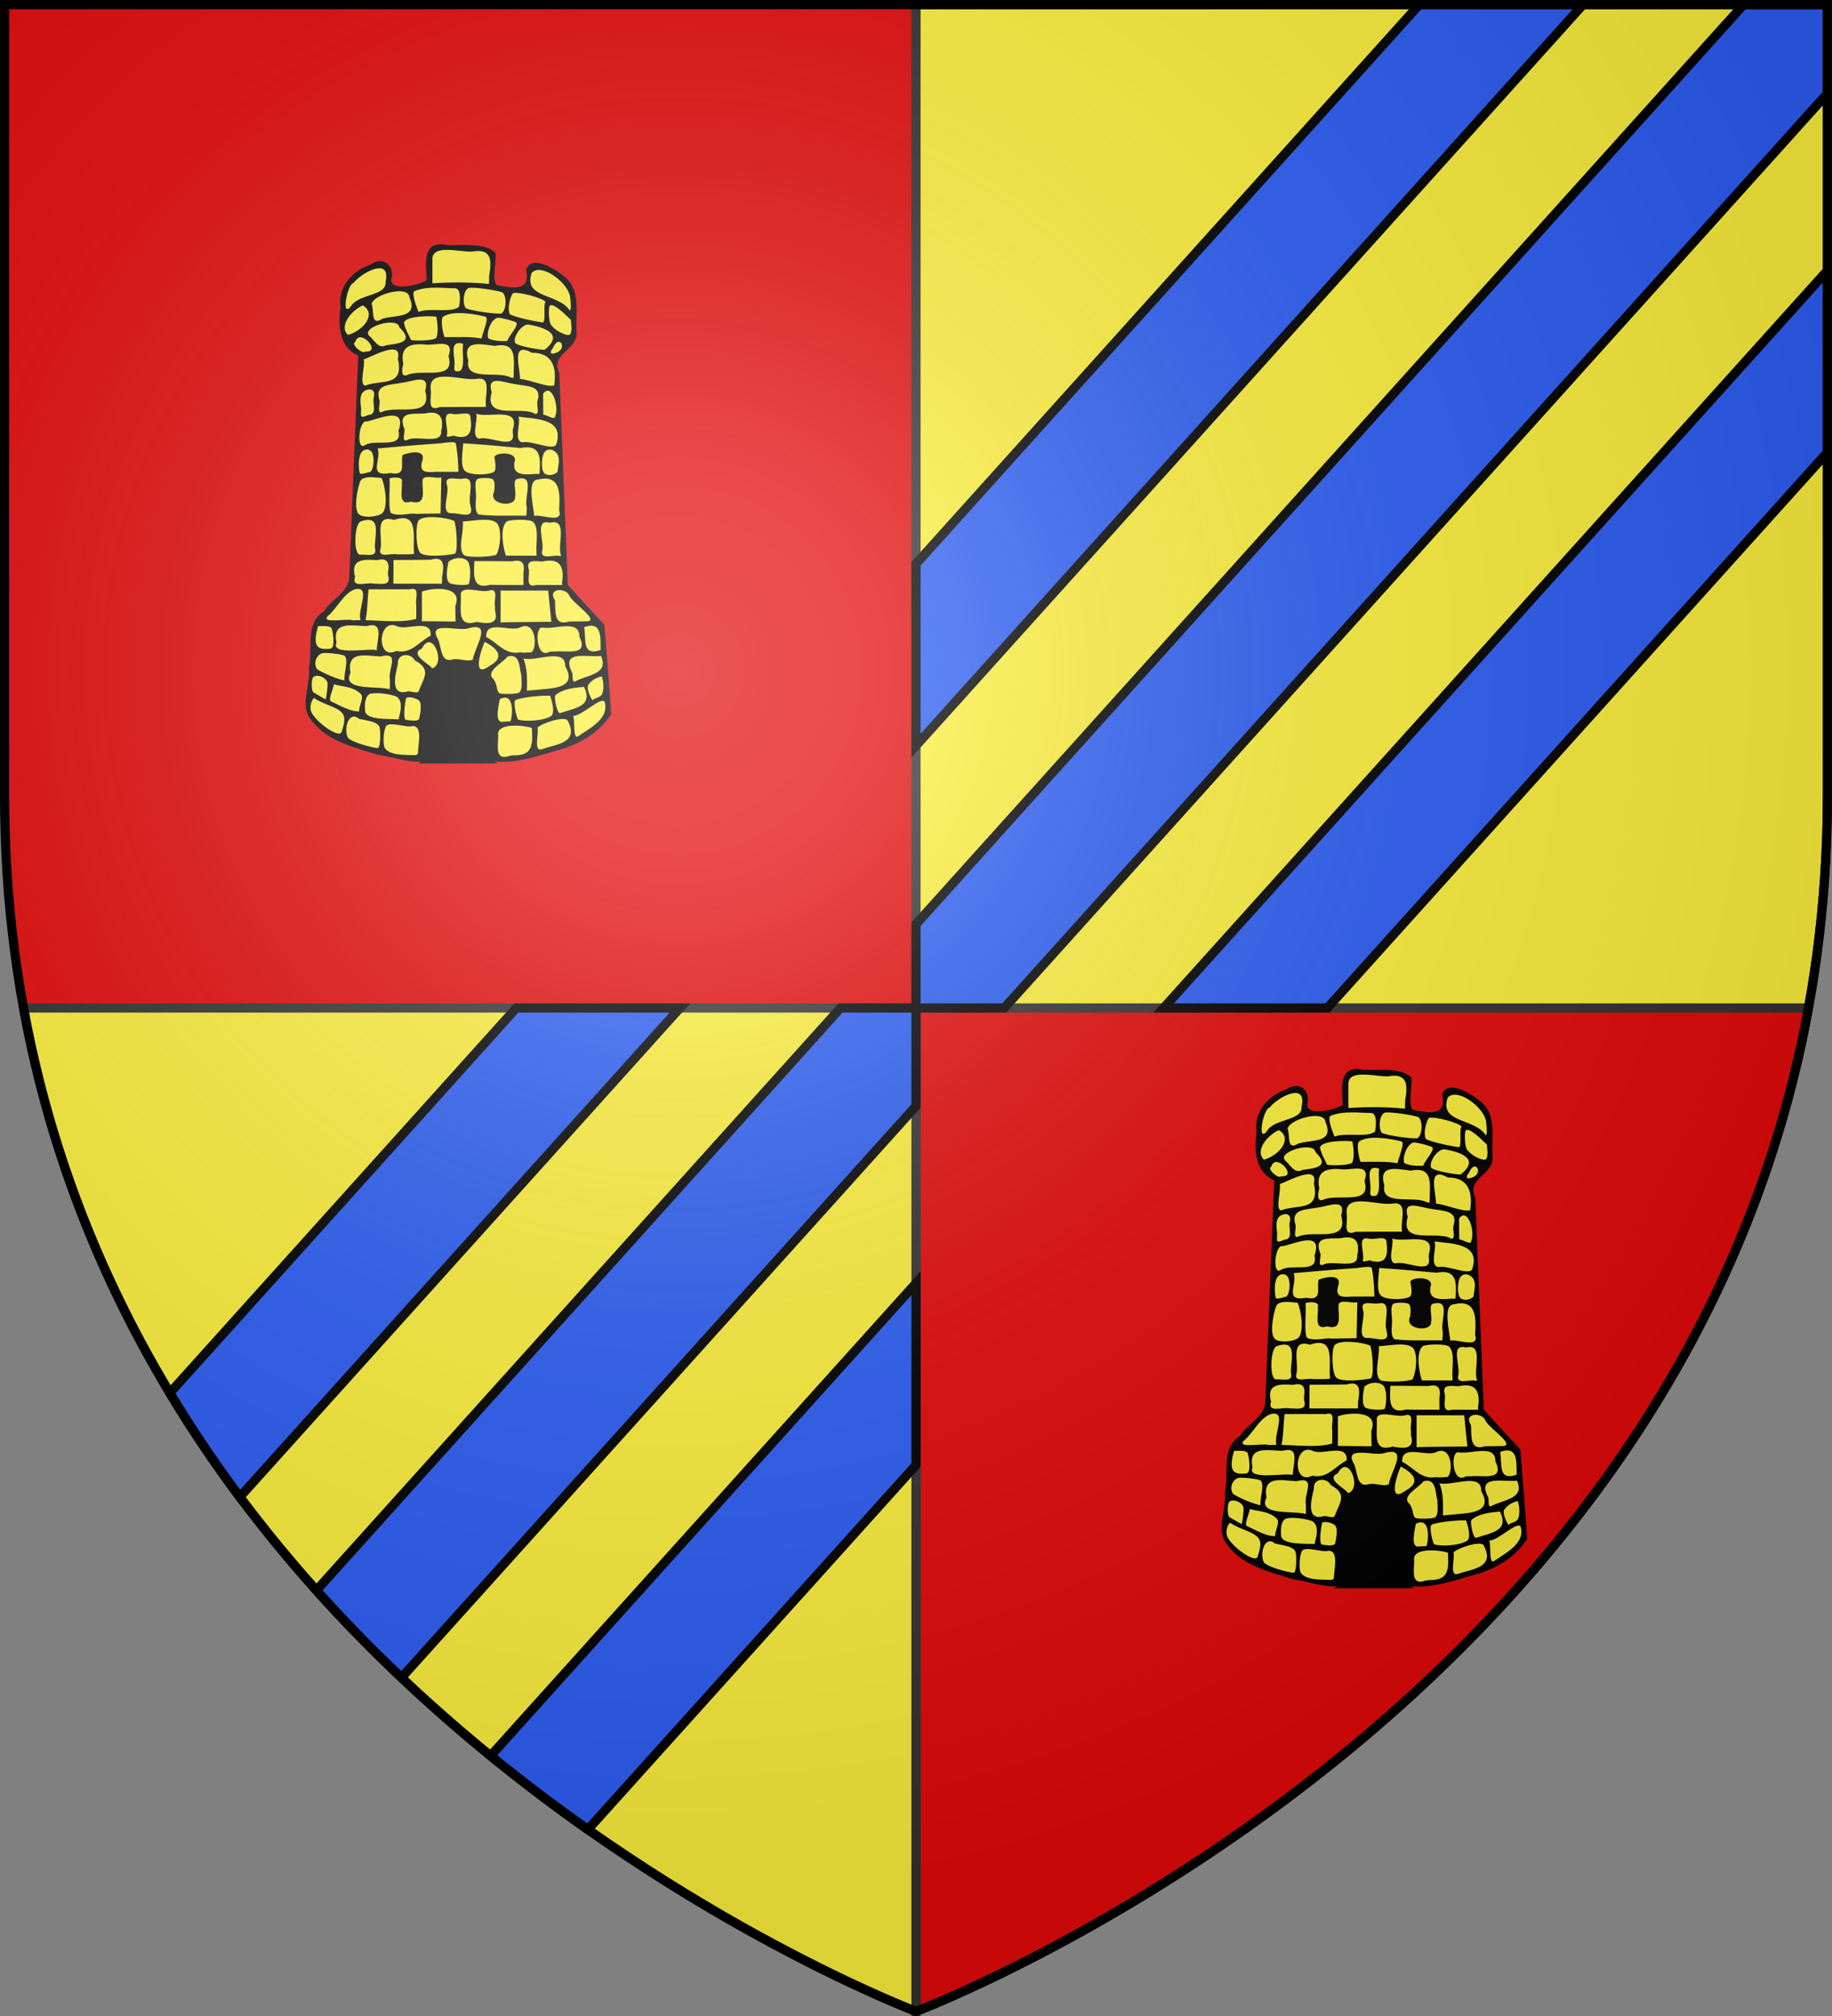
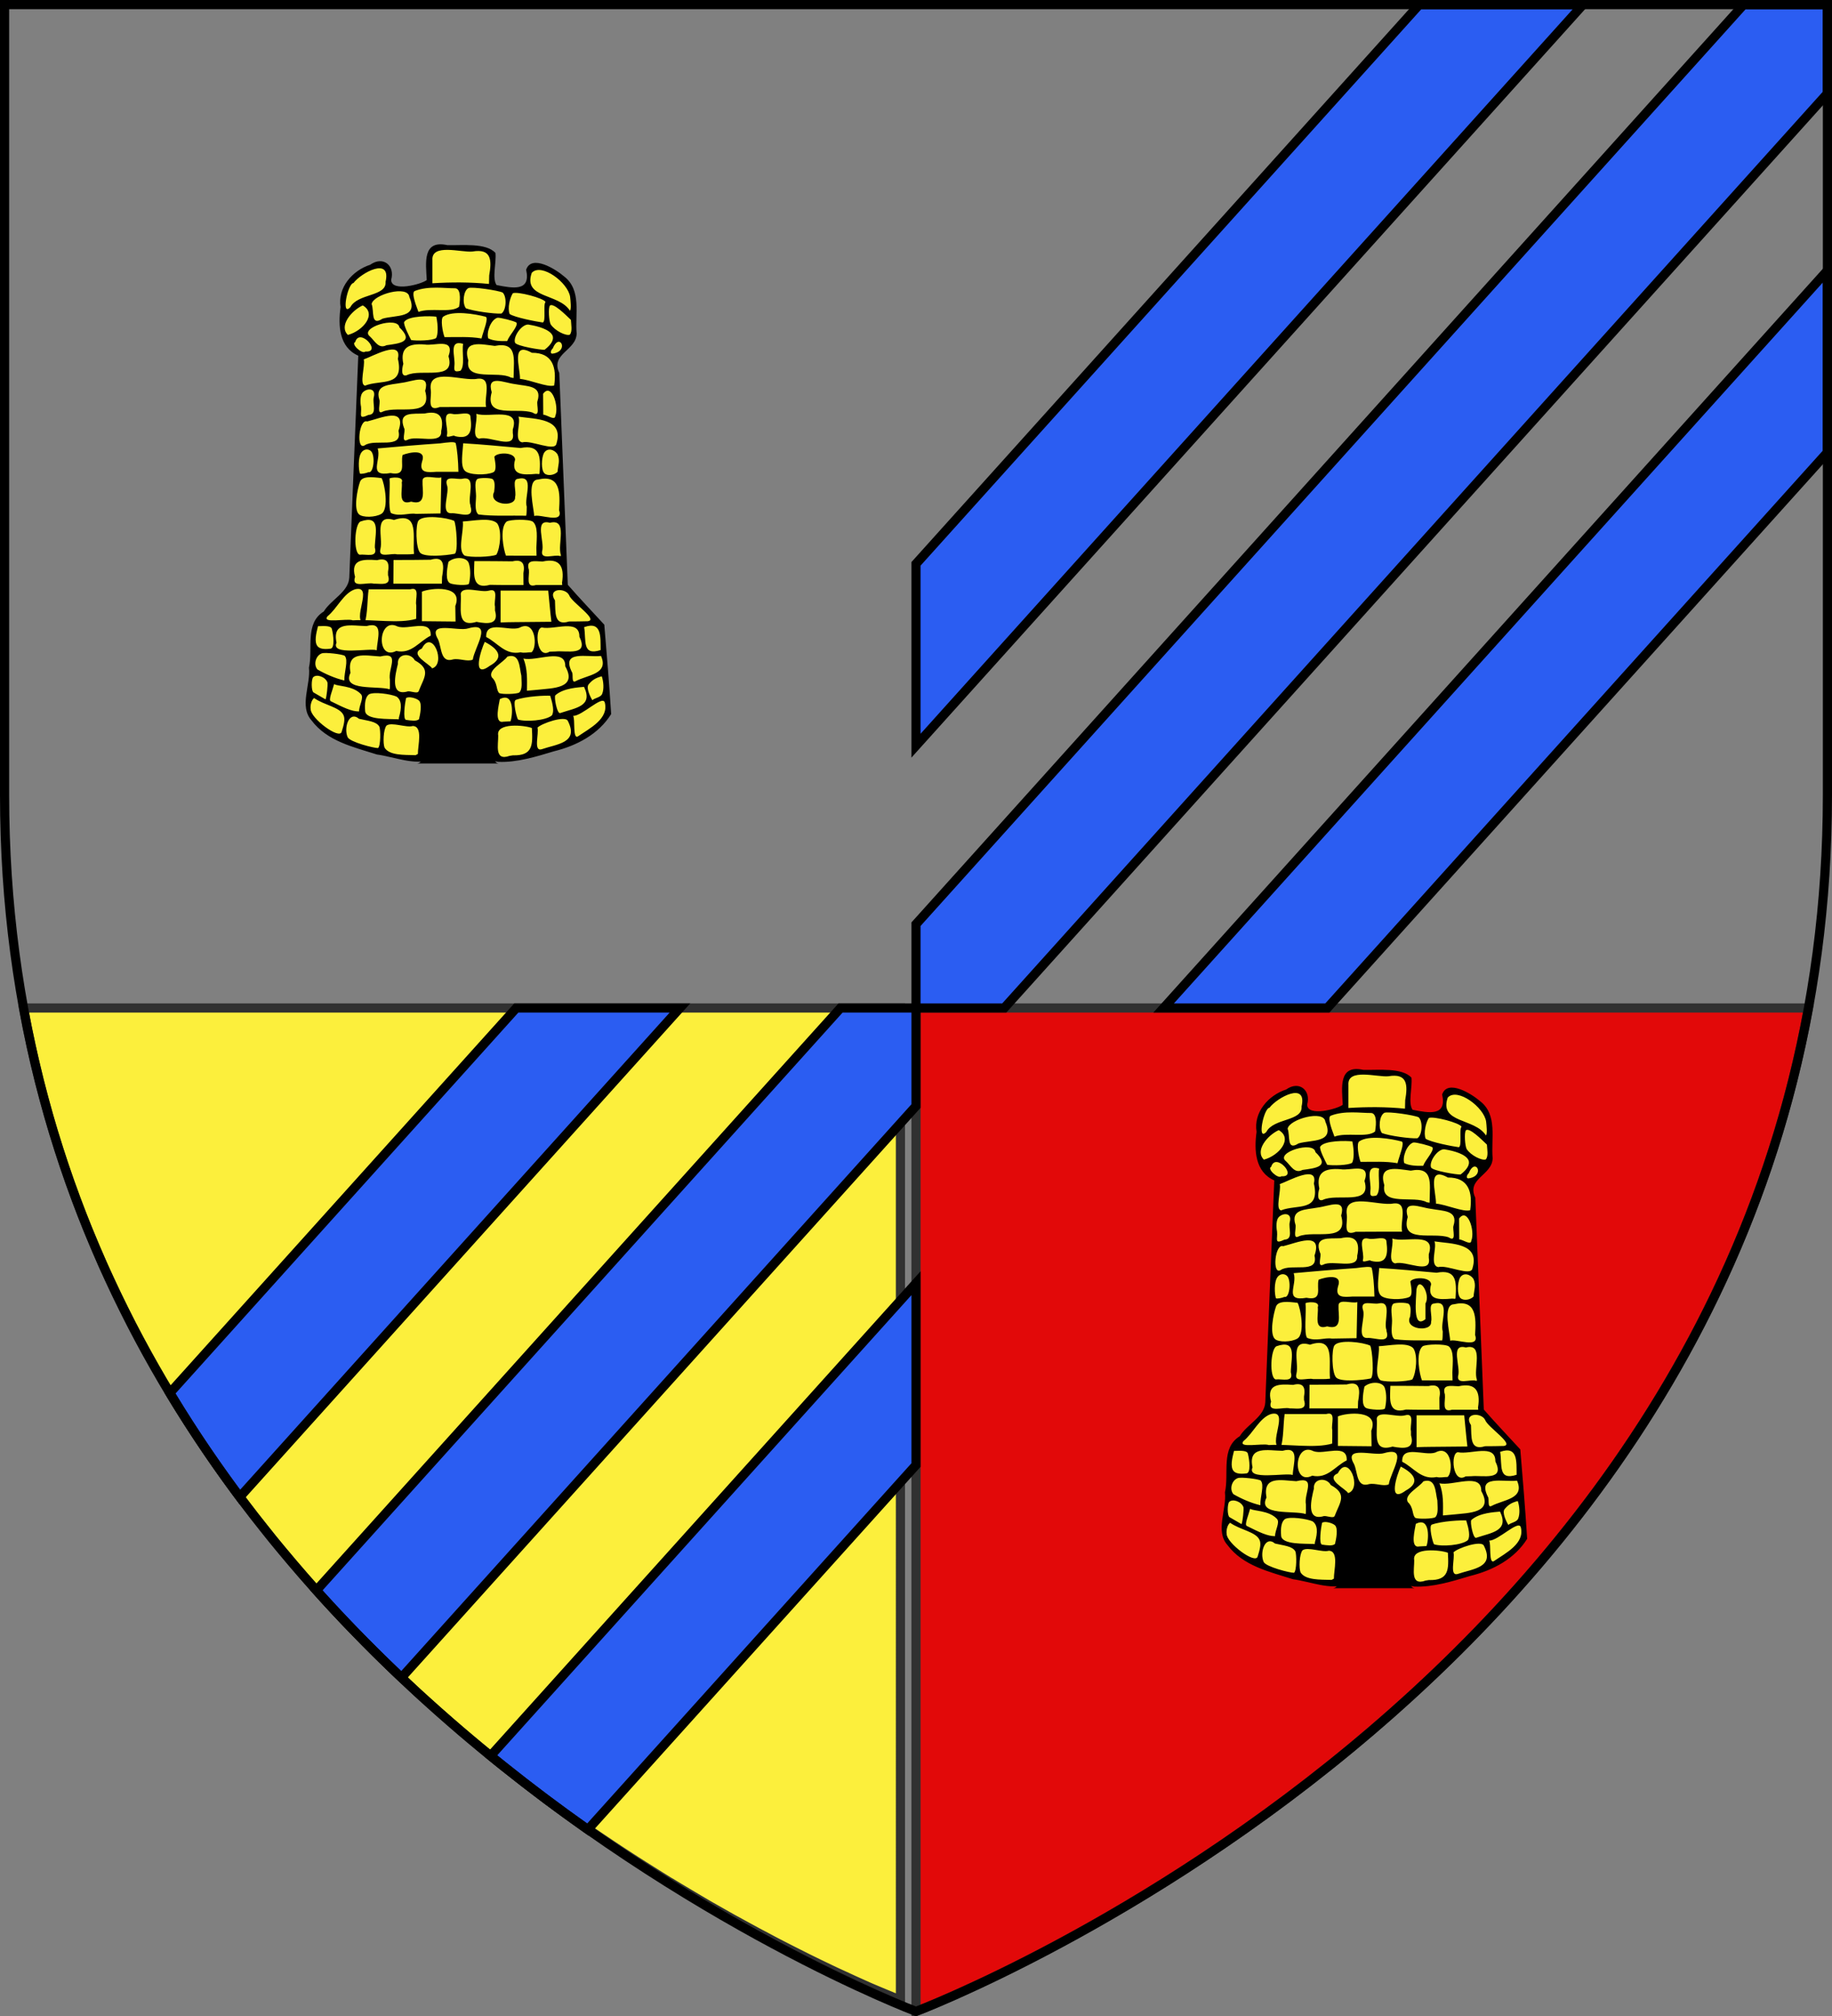
<svg xmlns="http://www.w3.org/2000/svg" xmlns:xlink="http://www.w3.org/1999/xlink" width="600" height="660" style="display:inline" version="1.0">
  <rect width="100%" height="100%" fill="#808080" stroke="none" />
  <desc>Flag of Canton of Valais (Wallis)</desc>
  <defs>
    <radialGradient xlink:href="#a" id="b" cx="221.445" cy="226.331" r="300" fx="221.445" fy="226.331" gradientTransform="matrix(1.353 0 0 1.349 -77.63 -85.747)" gradientUnits="userSpaceOnUse" />
    <linearGradient id="a">
      <stop offset="0" style="stop-color:white;stop-opacity:.314" />
      <stop offset=".19" style="stop-color:white;stop-opacity:.251" />
      <stop offset=".6" style="stop-color:#6b6b6b;stop-opacity:.125" />
      <stop offset="1" style="stop-color:black;stop-opacity:.125" />
    </linearGradient>
  </defs>
  <g style="display:inline">
-     <path d="M1.5 1.5v258.813C1.5 284.8 3.71 308.02 7.719 330H300V1.5z" style="fill:#e20909;fill-opacity:1;fill-rule:evenodd;stroke:none" />
-     <path d="M300 1.5v657S598.5 546.06 598.5 260.313V1.5z" style="fill:#fcef3c;fill-opacity:1;stroke:#313131;stroke-width:3;stroke-linecap:round;stroke-linejoin:miter;stroke-miterlimit:4;stroke-opacity:1" />
    <path d="M300 330v328.5S549.514 564.51 592.281 330z" style="fill:#e20909;fill-opacity:1;stroke:#313131;stroke-width:3;stroke-linecap:round;stroke-linejoin:miter;stroke-miterlimit:4;stroke-opacity:1" />
-     <path d="m7.719 330 .031.188c.324 1.769.653 3.528 1 5.281.045.228.08.46.125.688.316 1.583.665 3.148 1 4.718.084.396.164.793.25 1.188.303 1.398.62 2.799.938 4.187.343 1.5.702 2.982 1.062 4.469.116.479.226.96.344 1.438.128.52.244 1.043.375 1.562.261 1.041.543 2.09.812 3.125a368 368 0 0 0 1.406 5.219c.344 1.243.677 2.484 1.032 3.719.348 1.21.703 2.423 1.062 3.625.134.446.272.898.407 1.343.16.53.337 1.065.5 1.594a367 367 0 0 0 1.593 5.063c.476 1.468.946 2.92 1.438 4.375.07.209.148.416.218.625.547 1.609 1.09 3.218 1.657 4.812.018.053.044.104.062.156.194.544.398 1.083.594 1.625.396 1.097.783 2.192 1.188 3.282.038.104.085.207.125.312.567 1.523 1.133 3.054 1.718 4.563.337.868.689 1.73 1.032 2.593.293.74.577 1.484.875 2.219.16.397.338.791.5 1.188.513 1.258 1.037 2.502 1.562 3.75a375 375 0 0 0 1.938 4.53c.581 1.334 1.155 2.68 1.75 4 .407.905.836 1.79 1.25 2.688l.562 1.219c.262.564.517 1.126.781 1.688q1.005 2.135 2.032 4.25a382 382 0 0 0 2 4.062c.407.814.806 1.629 1.218 2.438.378.742.743 1.48 1.125 2.218q.172.329.344.657a388 388 0 0 0 6.938 12.75c.483.85.98 1.686 1.468 2.53.336.581.662 1.173 1 1.75.153.263.315.52.469.782.678 1.152 1.375 2.296 2.063 3.438.616 1.023 1.22 2.047 1.843 3.062.23.374.457.752.688 1.125.318.515.648 1.019.968 1.531.755 1.208 1.517 2.399 2.282 3.594a406 406 0 0 0 1.531 2.375c.344.53.685 1.066 1.031 1.594a410 410 0 0 0 4.782 7.125 420 420 0 0 0 11.156 15.5l.094.125c.92 1.217 1.852 2.423 2.78 3.625.12.153.226.315.344.469.843 1.087 1.713 2.142 2.563 3.218.677.858 1.35 1.713 2.031 2.563.38.474.744.965 1.125 1.437q.329.407.656.813c1.659 2.04 3.35 4.035 5.032 6.031a452 452 0 0 0 4.781 5.594l.625.719q.546.626 1.094 1.25c3.85 4.37 7.75 8.63 11.687 12.78q.047.048.094.094c1.724 1.816 3.482 3.602 5.219 5.375.743.76 1.472 1.53 2.218 2.282a491 491 0 0 0 5 4.968q.126.126.25.25a502 502 0 0 0 6.188 5.938c1.884 1.78 3.765 3.58 5.656 5.312 1.12 1.027 2.254 2.022 3.375 3.032 1.032.93 2.06 1.865 3.094 2.781.203.18.422.351.625.531a531 531 0 0 0 6.375 5.563 537 537 0 0 0 6.406 5.375 546 546 0 0 0 6.219 5.093l.156.125c1.572 1.264 3.151 2.487 4.719 3.72.551.433 1.105.882 1.656 1.312.59.46 1.193.92 1.781 1.375a565 565 0 0 0 6.125 4.687c.26.195.523.4.782.594 1.306.978 2.637 1.95 3.937 2.906a573 573 0 0 0 5.094 3.719c1.106.795 2.212 1.565 3.312 2.344 1.12.792 2.232 1.567 3.344 2.343.356.249.708.504 1.063.75a586 586 0 0 0 5.468 3.75c.985.668 1.96 1.315 2.938 1.97.697.466 1.4.946 2.094 1.405a596.29 596.29 0 0 0 7.125 4.656 596 596 0 0 0 5.468 3.47c2.05 1.285 4.06 2.556 6.063 3.78.058.036.13.059.187.094 1.82 1.111 3.628 2.19 5.407 3.25l.687.407c1.6.95 3.186 1.902 4.75 2.812.384.223.775.467 1.156.688 1.387.802 2.77 1.573 4.125 2.343 1.536.873 3.038 1.732 4.532 2.563.383.213.775.414 1.156.625q1.82 1.004 3.594 1.969.754.41 1.5.812c.588.318 1.2.658 1.781.969.787.422 1.603.84 2.375 1.25 1.152.61 2.29 1.23 3.406 1.812 1.109.579 2.145 1.106 3.219 1.657 1.95 1 3.86 1.963 5.687 2.875.683.34 1.336.672 2 1 1.86.917 3.63 1.773 5.344 2.593.994.477 1.933.931 2.875 1.375 1.473.694 2.879 1.323 4.219 1.938.728.334 1.406.657 2.094.969 1.603.725 3.096 1.398 4.468 2 .087.038.165.087.25.125 1.669.73 3.2 1.358 4.5 1.906 1.18.497 2.185.905 3.032 1.25.1.04.249.118.343.156 1.562.63 2.813 1.125 2.813 1.125V330z" style="fill:#fcef3c;fill-opacity:1;stroke:#313131;stroke-width:3;stroke-linecap:round;stroke-linejoin:miter;stroke-miterlimit:4;stroke-opacity:1;display:inline" />
+     <path d="m7.719 330 .031.188c.324 1.769.653 3.528 1 5.281.045.228.08.46.125.688.316 1.583.665 3.148 1 4.718.084.396.164.793.25 1.188.303 1.398.62 2.799.938 4.187.343 1.5.702 2.982 1.062 4.469.116.479.226.96.344 1.438.128.52.244 1.043.375 1.562.261 1.041.543 2.09.812 3.125a368 368 0 0 0 1.406 5.219c.344 1.243.677 2.484 1.032 3.719.348 1.21.703 2.423 1.062 3.625.134.446.272.898.407 1.343.16.53.337 1.065.5 1.594a367 367 0 0 0 1.593 5.063c.476 1.468.946 2.92 1.438 4.375.07.209.148.416.218.625.547 1.609 1.09 3.218 1.657 4.812.018.053.044.104.062.156.194.544.398 1.083.594 1.625.396 1.097.783 2.192 1.188 3.282.038.104.085.207.125.312.567 1.523 1.133 3.054 1.718 4.563.337.868.689 1.73 1.032 2.593.293.74.577 1.484.875 2.219.16.397.338.791.5 1.188.513 1.258 1.037 2.502 1.562 3.75a375 375 0 0 0 1.938 4.53c.581 1.334 1.155 2.68 1.75 4 .407.905.836 1.79 1.25 2.688l.562 1.219c.262.564.517 1.126.781 1.688q1.005 2.135 2.032 4.25a382 382 0 0 0 2 4.062c.407.814.806 1.629 1.218 2.438.378.742.743 1.48 1.125 2.218q.172.329.344.657a388 388 0 0 0 6.938 12.75c.483.85.98 1.686 1.468 2.53.336.581.662 1.173 1 1.75.153.263.315.52.469.782.678 1.152 1.375 2.296 2.063 3.438.616 1.023 1.22 2.047 1.843 3.062.23.374.457.752.688 1.125.318.515.648 1.019.968 1.531.755 1.208 1.517 2.399 2.282 3.594a406 406 0 0 0 1.531 2.375c.344.53.685 1.066 1.031 1.594a410 410 0 0 0 4.782 7.125 420 420 0 0 0 11.156 15.5l.094.125c.92 1.217 1.852 2.423 2.78 3.625.12.153.226.315.344.469.843 1.087 1.713 2.142 2.563 3.218.677.858 1.35 1.713 2.031 2.563.38.474.744.965 1.125 1.437q.329.407.656.813c1.659 2.04 3.35 4.035 5.032 6.031a452 452 0 0 0 4.781 5.594l.625.719q.546.626 1.094 1.25c3.85 4.37 7.75 8.63 11.687 12.78q.047.048.094.094c1.724 1.816 3.482 3.602 5.219 5.375.743.76 1.472 1.53 2.218 2.282a491 491 0 0 0 5 4.968q.126.126.25.25a502 502 0 0 0 6.188 5.938c1.884 1.78 3.765 3.58 5.656 5.312 1.12 1.027 2.254 2.022 3.375 3.032 1.032.93 2.06 1.865 3.094 2.781.203.18.422.351.625.531a531 531 0 0 0 6.375 5.563 537 537 0 0 0 6.406 5.375 546 546 0 0 0 6.219 5.093l.156.125c1.572 1.264 3.151 2.487 4.719 3.72.551.433 1.105.882 1.656 1.312.59.46 1.193.92 1.781 1.375a565 565 0 0 0 6.125 4.687c.26.195.523.4.782.594 1.306.978 2.637 1.95 3.937 2.906c1.106.795 2.212 1.565 3.312 2.344 1.12.792 2.232 1.567 3.344 2.343.356.249.708.504 1.063.75a586 586 0 0 0 5.468 3.75c.985.668 1.96 1.315 2.938 1.97.697.466 1.4.946 2.094 1.405a596.29 596.29 0 0 0 7.125 4.656 596 596 0 0 0 5.468 3.47c2.05 1.285 4.06 2.556 6.063 3.78.058.036.13.059.187.094 1.82 1.111 3.628 2.19 5.407 3.25l.687.407c1.6.95 3.186 1.902 4.75 2.812.384.223.775.467 1.156.688 1.387.802 2.77 1.573 4.125 2.343 1.536.873 3.038 1.732 4.532 2.563.383.213.775.414 1.156.625q1.82 1.004 3.594 1.969.754.41 1.5.812c.588.318 1.2.658 1.781.969.787.422 1.603.84 2.375 1.25 1.152.61 2.29 1.23 3.406 1.812 1.109.579 2.145 1.106 3.219 1.657 1.95 1 3.86 1.963 5.687 2.875.683.34 1.336.672 2 1 1.86.917 3.63 1.773 5.344 2.593.994.477 1.933.931 2.875 1.375 1.473.694 2.879 1.323 4.219 1.938.728.334 1.406.657 2.094.969 1.603.725 3.096 1.398 4.468 2 .087.038.165.087.25.125 1.669.73 3.2 1.358 4.5 1.906 1.18.497 2.185.905 3.032 1.25.1.04.249.118.343.156 1.562.63 2.813 1.125 2.813 1.125V330z" style="fill:#fcef3c;fill-opacity:1;stroke:#313131;stroke-width:3;stroke-linecap:round;stroke-linejoin:miter;stroke-miterlimit:4;stroke-opacity:1;display:inline" />
  </g>
  <g style="display:inline">
    <path d="M571.063 1.5 300 302.563V330h28.906L598.5 30.594V1.5zM300 330h-24.719L103.625 520.656c9.083 10.133 18.428 19.629 27.875 28.563L300 362.094zM169.094 330 55.625 456.031a412 412 0 0 0 22.906 34.063L222.688 330zM464.844 1.5 300 184.594v59.531L518.469 1.5zM598.5 88.563 381.094 330h53.625L598.5 148.094zM300 420.093l-139.312 154.72c10.76 8.766 21.445 16.844 31.843 24.156L300 479.625z" style="fill:#2b5df2;fill-opacity:1;stroke:#000;stroke-width:3;stroke-linejoin:miter;stroke-miterlimit:4;stroke-opacity:1;display:inline" />
    <g style="display:inline">
      <path d="M417.792 245.907c-3.223-.246-5.685 2.5-5.954 5.53-.658 3.873-.11 7.814.05 11.706-3.79 2.44-8.46 3.344-12.94 3.508-2.431.111-5.819-.888-5.832-3.821.953-3.038.212-7.319-3.235-8.411-3.167-1.053-5.681 1.511-8.531 2.382-7.023 3.098-12.807 10.351-11.909 18.361.04 3.7-.763 7.494-.182 11.24.45 5.61 3.564 11.183 9.007 13.193-1.62 36.822-2.872 73.663-4.529 110.48-1.156 6.25-7.268 9.481-11.069 13.99-.969 1.478-2.103 2.661-3.568 3.65-4.596 4.255-4.307 11.129-4.364 16.912.127 3.18-.372 6.33-.64 9.452.503 7.391-3.459 14.916-.677 22.108 4.113 7.525 12.012 12.03 19.845 14.838 5.932 2.002 11.88 4.194 18.086 5.195 7.241 1.57 14.917 4.068 22.287 1.751 11.048.265 22.217-.832 33.157 1.051 11.13.232 21.695-3.815 32.23-6.808 8.747-2.952 17.105-8.25 22.085-16.22-.938-14.512-2.132-29.006-3.336-43.498-5.998-6.525-12.112-12.948-17.933-19.631-1.433-34.743-2.792-69.488-4.185-104.232-1.686-3.069-1.007-7.01 1.506-9.422 2.757-3.116 7.25-5.8 6.975-10.553-.683-7.77 1.578-16.29-2.517-23.402-2.862-4.243-7.477-6.995-12.04-9.108-2.559-1.063-6.502-2.125-8.34.566-1.122 1.413.199 3.282-.182 4.953.045 3.088-2.77 5.39-5.731 5.378-3.459.258-6.848-.577-10.23-1.183-2.393-3.838-.858-8.667-.769-12.899-.014-1.493.618-3.51-1.203-4.185-5.478-3.2-12.142-2.392-18.236-2.476-2.433.268-4.71-.342-7.096-.395" style="fill:#fcef3c;fill-opacity:1;stroke:none" transform="matrix(.667 0 0 .666 -134.513 -83.36)" />
      <path d="m441.876 260.572-.098 4.165c-9.224-.922-18.533-.904-27.783-.328v-11.313c-.612-8.444 14.19-3.734 19.608-4.284 9.474-1.643 9.57 4.355 8.273 11.76m-68.155 15.559c-4.699 5.11-1.386-11.539 1.506-11.848 3.786-5.027 18.627-13.097 15.773-.603.581 7.356-13.659 5.598-17.279 12.45m107.894-5.003c.184 1.674.68 6.13-.107 6.764-5.45-8.646-23.18-5.89-18.73-18.622 4.732-5.08 17.87 4.86 18.837 11.858m-74.478 7.361c-2.1-5.451-3.346-9.684-1.754-10.304 6.7-2.61 14.634-1.273 19.623-1.32 2.769-.026 2.853 4.657 2.077 9.108-3.96 3.238-14.05.263-19.946 2.516m41.374-9.499c2.178 2.202 1.722 8.812-.659 10.32-3.618.207-13.786-1.2-17.389-2.575-1.892-2.38-1.3-8.623 1.205-9.962 1.88-.759 14.649 1.14 16.843 2.217m-59.02 12.842c-6.014 3.887-3.986-3.899-5.34-7.198.638-4.651 17.922-9.546 18.53-3.457 4.664 10.589-6.598 8.708-13.19 10.655m80.064-8.221c-1.3 1.14.335 9.582-1.362 10.084-3.195-.432-13.862-2.486-16.286-4.183-1.078-2.835.05-7.793 1.576-10.206 2.4-.952 14.998 2.351 16.072 4.305m-97.047 16.196c-4.592-4.366 1.705-11.974 7.279-14.514 7.13 4.127.173 12.513-7.279 14.514m109.496-7.4c.079 2.083.854 5.693-.55 7.28-1.848.727-7.357-1.935-9.402-5.108-.795-1.453-1.303-7.934-.356-9.223 1.81-1.367 7.442 4.32 10.308 7.051m-41.92-1.548c1.773.472-1.23 7.415-1.976 10.701-5.997-1.077-12.104-.592-18.163-.68-.967-2.518-2.09-9.026-.65-10.039 4.613-3.244 15.779-1.313 20.789.018m-24.258 10.46c-1.654 1.32-9.753 1.475-12.28.998-1.009-1.979-3.754-7.263-3.44-8.84 1.896-3.22 13.078-3.025 15.813-2.63.999 4.814.779 8.955-.093 10.472m34.884 1.504c-2.961.084-6.657.018-9.29-1.32-1.016-2.748 1.133-9.121 4.495-10.14 1.132-.2 8.23 1.555 9.343 2.37.936 1.87-3.454 6.044-4.548 9.09m-59.278 2.047c-3.87 2.006-5.74-2.127-8.11-4.307-5.482-4.273 13.687-10.174 14.472-4.476 7.462 7.196.056 7.892-6.362 8.783m77.654 2.224c-1.56.2-13.664-1.766-14.53-3.461-1.104-3.19 3.902-9.917 7.152-8.807 4.08.658 9.769 2.268 11.196 5.136.941 1.89-.355 4.498-3.818 7.132m-87.995.877c-1.534 1.517-7.308-3.695-4.997-4.68 2.133-7.381 13.393 5.276 4.997 4.68m92.675.905c-2.493.702-1.639-1.597-.687-2.417 3.16-7.898 8.094.782.687 2.417m-46.018 8.56c-2.915.71-3.17.1-2.947-2.477.56-4.465-3.08-12.932 4.274-10.785-.691 4.151 1.037 10.813-1.327 13.263m-26.44 2.209c-3.509 1.032-1.68-5.476-1.597-5.628-1.688-8.006 2.701-10.131 10.447-9.518 4.824.9 15.042-3.594 11.736 5.803 3.658 12.44-13.446 5.76-20.585 9.343m52.579.016-.044 1.315-1.354-.228c-6.12-3.495-22.666 2.164-20.868-8.376-3.158-10.423 6.265-7.975 12.993-7.169 11.148-2.176 9.333 6.434 9.273 14.458m-72.918 5.065c-3.047-.377.11-9.693-.682-12.899 4.037-1.322 19.097-10.026 16.747-.305 3.298 14.17-8.427 10.098-16.065 13.204m92.813-.052c-3.47 1-11.599-2.779-16.785-3.247.122-5.523-4.654-18.726 5.844-12.839 10.27-.07 12.22 7.324 10.94 16.086m-45.529 10.554c-3.562.001-7.124.01-10.685.047-6.654 2.532-3.805-4.657-4.38-8.412-1.597-11.483 15.666-4.057 22.894-5.508 7.595-.918 3.156 9.013 4.277 13.873zm-38.6 2.265c-3.28 1.89-1.043-4.301-1.698-5.82-2.396-7.722 5.215-7.208 10.948-8.321 5.515-.654 14.097-4.915 11.534 3.95 3.81 13.58-13.119 7.026-20.784 10.191m75.937-5.176c-.638 1.722 1.76 8.448-2.345 5.69-7.687-2.77-23.861 3.221-20.137-10.012-2.627-8.96 6.01-4.645 11.534-3.996 5.717 1.125 13.434.52 10.948 8.318m-82.973 6.811c-5.257 2.444-3.278-.218-3.668-3.993-.454-2.276-.444-5.65.774-7 1.99-2.206 6.83-2.514 5.456 2.43-.706 2.964 1.885 8.376-2.562 8.563m91.71.588c-.144 2.392-4.23-.691-5.906-.714l-.072-10.257c4.114-5.693 7.976 6.121 5.978 10.971m-49.334 9.826c-.27-.938-4.467 1.504-3.865-.483.927-3.476-3.117-11.728 2.696-10.434 2.715.798 8.941-1.822 8.87 1.689.868 6.575.026 11.18-7.7 9.228m-23.29 1.864c-3.397 1.625-.642-4.634-1.618-5.773-3.16-8.33 4.365-6.888 10.083-7.196 7.13-1.616 9.71 1.515 8.135 8.67.585 6.918-12.07 1.852-16.6 4.3m51.757-5.126v1.794c1.624 8.666-11.544 1.086-16.468 2.746-4.08-.804-.65-8.476-1.45-12.235 6.336 2.151 21.702-3.7 17.918 7.695m-72.703 7.792c-4.351 2.721-2.864-13.207 1.209-11.723 6.74-1.647 19.523-7.531 15.37 4.643 2.16 9.252-11.495 3.615-16.579 7.08m94.154-.85c-.701 4.2-12.487-1.86-16.774-.6-4.476-.72-.462-9.894-1.928-12.643 8.453 1.261 22.476.741 18.702 13.243m-81.521 14.484c-11.44 1.973-4.29-6.296-6.27-12.098 9.98-.909 20.704-1.822 30.703-2.506 3.592-.477 7.384-1 7.628.016.71 2.946 1.21 8.387 1.315 13.973h-10.643c-4.292.281-8.872.834-7.219-4.98 2.37-6.472-6.248-4.58-9.527-3.293-1.22 4.078 2.314 10.507-5.987 8.888m73.225-.008-.127.501-1.648-.085c-6.555.609-12.395.68-10.248-7.055-.225-3.742-8.894-3.627-10.19-1.345.46 2.861 1.303 6.745-.515 7.608-3.213 1.525-11.979 1.487-14.058-.816-2.227-2.468-.973-8.875-.726-13.433 9.405.553 18.785 1.481 28.169 2.32 9.776-1.836 9.867 4.19 9.343 12.305m-84.012-.423c-1.038.501-3.81 1.061-4.205.653-.64-1.855-1.064-7.809.754-10.378.955-1.35 2.861-2.017 4.486-.797 2.505 1.879 1.564 11.337-1.035 10.522m92.792-8.843c1.452 3.084.254 5.577.05 8.667-1.619 1.71-4.9 2.132-6.381.805-1.856-1.664-1.485-7.605-.368-9.928 1.7-2.965 5.148-1.87 6.7.456m-69.29 20.044c-1.462.175-2.936.212-4.405.303.233-5.88-.345-12.523.387-17.935 1.38-.209 3.026-.29 3.593.521 2.11 3.018.072 13.228.426 17.11m45.737-7.978v7.704c-6.551 5.364-4.568-9.828-4.43-14.644 1.359-6.902 7.049 2.487 4.43 6.94m-19.162 13.05.01.434c2.106 6.882-5.624 3.152-9.547 3.489-5.46-.003-.408-10.343-2.073-14.029-1.286-4.968 4.859-2.307 7.781-2.954 7.007-1.504 2.195 9.083 3.83 13.06zm-26.8 4.225c-3.538-.598-7.795 1.495-12.186-.367-1.604-2.158-.327-12.547-.763-16.96-.147-.52 7.416-1.493 6.022 1.887.5 3.763-2.244 11.615 4.602 9.432 7.894 2.17 5.335-5.736 5.58-10.151-.093-3.697 6.447-.904 9.244-1.773q-.19 8.865-.376 17.731zm54.432-3.496c-.093 1.46.043 2.956-.244 4.398-7.6-.181-16.23.363-23.464-.607-1.695-1.3-1.451-4.548-1.229-7.775.341-3.11-1.193-8.056.688-9.658 1.04-.652 6.455-.692 7.575.11 1.192 1.119.95 3.64.668 6.202-3.255 6.43 10.764 7.955 10.286 2.534.814-2.635-1.74-8.886 1.48-8.936 8.355-2.024 2.848 9.109 4.24 13.732m-71.365 3.48c-2.957 1.803-9.3 1.93-11.075.183-2.672-2.629-.704-12.356.546-15.872 1.052-2.96 5.876-2.464 10.62-1.869 1.493 2.572 3.738 15.225-.091 17.559m87.251-1.782c2.36 6.901-9.098 1.797-12.248 2.822.004-3.275-3.952-17.734 1.843-17.895 11.139-2.634 10.924 6.566 10.405 15.073m-71.23 21.508c-2.743.365-5.527.123-8.285.206-2.802-.822-9.514 2.17-8.207-2.66 1.368-5.555-3.485-17.3 6.66-14.263 12.669-4.296 8.996 8.4 9.833 16.717m-19.216-4.283-.011.514-.013.591c1.538 5.3-4.225 3.145-7.484 3.545-3.122-.925-2.513-15.113.47-16.336 9.777-3.404 7.378 4.943 7.038 11.686m38.933-11.977c1.042 1.563 2.12 15.545.217 16.173-4.47.9-14.894 1.798-16.963-.539-2.176-2.458-2.25-13.97-.752-15.808 2.39-2.932 13.916-1.508 17.498.174m40.355 13.271.096 3.842c-5.014-.012-10.028.03-15.04-.041-1.092-2.663-3.296-13.487.303-16.712 1.651-1.127 11.053-1.314 12.92.035 2.623 2.286 1.895 7.9 1.72 12.876m12.038 3.478-.004.525h-.454c-2.811-.88-9.419 2.12-8.777-2.286 1.474-4.54-4.16-16.218 3.83-14.06 9.015-2.232 3.541 10.73 5.405 15.82zm-31.7-.115c-2.588 1.118-12.646 1.452-15.57.426-3.647-2.576-.327-11.676-.882-16.769 5.154-.256 13.742-2.2 16.865.918 2.415 3.255 1.528 12.276-.413 15.425m-26.628 10.87-.1 3.357h-23.821l.088-11.646c6.073.01 12.145-.018 18.217-.122 6.74-1.964 6.653 2.73 5.616 8.411m-26.554-2.454.013 1.674c1.742 5.424-3.327 4.088-7.001 4.137-3.28-.916-11.156 2.52-9.195-3.33-2.374-8.87 4.139-8.685 10.82-8.23 4.925-1.282 6.212 1.145 5.363 5.749m39.666-4.248c.987 2.984.84 6.854.103 10.014-.277 1.186-7.91.67-9.38-.194-2.18-1.28-1.615-6.183-.722-10.469 2.978-2.68 8.948-2.524 9.999.65m45.783 9.533.045.583.045.59H464.85c-5.333 1.643-3.103-4.22-3.489-7.486-1.67-5.343 3.092-4.129 6.731-4.06 8.33-1.858 10.823 2.322 9.553 10.373m-18.973-4.624.044 5.797c-5.48-.018-10.962.054-16.441-.089-9.037 2.449-7.856-5.247-7.68-11.67 6.238-.038 12.476.069 18.714.115 4.915-1.173 6.217 1.261 5.363 5.847m-52.602 15.744c-.004 2.227.012 4.455-.042 6.683-8.536 2.507-21.04.121-31.097.731-2.96-1.106-15.446 1.792-12.468-1.962 4.763-3.851 7.867-11.425 13.523-13.289 9.594-2.343-2.164 15.568 4.72 16.761 1.536-4.8 1.249-11.758 1.977-16.769h20.432c5.06-1.46 2.243 4.957 2.955 7.845m84.137 7.864c-3.046.094-6.094.108-9.14.122-7.602 2.396-6.563-4.753-6.897-10.365-3.927-6.015 5.047-6.43 6.955-2.565 1.1 3.451 14.735 12.187 9.082 12.808m-64.97-7.5.117 7.642c-5.511-.065-11.023-.116-16.535-.167v-14.502c4.232-1.896 20.566-3.435 16.417 7.027m36.044 7.865c-4.6.078-9.208.025-13.806.226V415.48h23.385c.522 5.108.944 10.229 1.559 15.326zm-16.555-7.582v1.934c2.012 7.007-3.477 6.635-9.089 5.584-10.318 3.092-7.174-7.246-7.738-13.803.797-4.24 9.779-.386 13.872-1.56 5.06-1.46 2.243 4.957 2.955 7.845m-86.92 9.65c4.108-.227 6.46-.015 6.794 1.251.86 3.258 1.5 9.496-.603 9.787-3.451.479-5.486-.034-6.422-1.217-1.71-2.162-.63-6.351.232-9.821m138.775 11.735c-9.22 2.963-7-4.612-8.082-11.272 8.778-3.146 8.004 4.822 8.082 11.272m-109.92.086c-3.394-1.223-22.819 2.875-19.75-3.72-2.335-10.927 7.712-8.214 14.734-8.165 8.734-2.476 5.21 6.184 5.017 11.885m9.561.347c-10.036 5.162-9.064-16.969.637-12.035 5.213 1.914 16.707-4.062 16.293 4.53-5.772 2.853-9.364 9.146-16.93 7.505m78.04.268-1.398.038-1.313.039c-6.505 4.043-7.55-11.79-3.76-11.868 6.168 1.283 18.469-4.425 18.366 4.494 4.752 9.744-6.036 6.723-11.895 7.297m-11.612.375c-1.762-.042-3.599.518-5.33.01-7.53 1.557-11.183-4.596-16.927-7.51-.313-8.527 11.016-2.656 16.293-4.531 8.15-4.386 8.962 9.824 5.964 12.03m-28.836 3.62c-2.584 1.196-6.571-.744-9.674-.111-6.296 1.98-5.546-5.949-7.407-9.89-5.42-9.318 9.824-3.696 14.858-5.36 12.371-3.546 3.11 9.207 2.223 15.36m-19.968 4.31c-1.141-2.156-11.518-6.916-5.046-9.755 5.176-10.114 12.101 7.664 5.046 9.755m28.272-1.238c-9.103 6.73-4.215-8.056-2.42-11.797 6.265 3.212 10.064 7.632 2.42 11.797m-71.364 7.185c-4.529-1.056-9.272-3.141-13.22-5.42-2.102-2.428-.815-6.972 2.31-7.964 1.491-.473 9.778.404 11.09 1.265 1.933 2.222-.296 7.82-.18 12.12m113.458.396c-2.111 1.034-.96-3.554-1.672-4.412-5.608-11.15 7.524-7.233 14.244-8.057 3.977 9.052-6.701 9.272-12.572 12.469m-91.08-.707c-.057 1.515.116 3.299-.098 4.649-5.775-1.889-23.824 1.096-19.272-8.099-1.93-10.84 6.987-8.493 14.64-8.045 10.164-2.495 3.609 5.924 4.73 11.495m72.458 4.882c-1.725.148-3.451.296-5.175.462.054-5.37.338-10.74-1.735-15.834 6.377 1.583 20.762-5.546 20.544 3.823 6.21 11.02-6.357 10.706-13.634 11.55m-58.305.618c-.576 1.67-4.426-.39-5.744.273-8.51 2.204-5.693-8.6-4.5-13.612-.447-5.137 6.234-5.705 8.308-1.759 8.346 4.513 4.417 8.513 1.936 15.098m49.352.717c-1.193.809-8.119.951-9.733.354-1.73-1.266-.73-5.017-3.745-7.813-2.043-3.63 5.43-7.095 7.636-10.18 6.222-1.95 5.873 5.342 6.87 9.392.065 3.11.617 6.726-1.028 8.247m-94.179-4.938c.273 1.042-.412 7.361-.95 8.325l-5.886-3.415c-1.145-.664-1.15-6.51-.15-7.518 1.734-1.652 6.023-.135 6.986 2.608m134.871 5.658c-.717 1.692-3.49 1.897-4.826 3.062-.76-1.248-3.24-6.041-1.811-7.764 1.793-2.164 3.375-3.162 6.463-3.988.852 2.5 1.205 6.26.174 8.69m-118.427.09c1.64 1.772-1.018 5.665-.906 8.496-3.683.082-7.815-1.994-13.918-5.03-1.234-.615.909-5.482 1.666-8.45 1.374 1.201 9.165.67 13.158 4.983m97.924 9.276c-1.556.894-3.28-8.007-2.433-8.753 4.038-3.558 11.297-3.817 14.05-4.11 4.585 9.616-4.116 10.301-11.617 12.863m-79.268 2.217c-.12.324.18 1.122-.468.849-4.755-.236-15.597.38-16.118-3.933-.339-3.948.078-6.95 1.862-8.32 2.44-1.35 10.757-.129 13.518 1.095 2.6 1.746 2.625 5.48 1.206 10.309m75.06-1.001c-3.112 2.535-12.844 3.239-16.595 1.988-.691-.987-2.683-9.096-1.072-9.668 5.013-1.782 14.562-2.215 16.898-2.02 1.263 4.011 2.053 7.887.768 9.7m-71.578-8.508c1.022-1.004 4.818-.149 6.302 1.111 1.789 1.518.56 7.221.078 9.191-1.121 1.188-4.06.688-6.348.367-1.674-.235-.562-8.283-.032-10.67m51.264 11.388-3.52.177c-4.8 1.043-1.936-9.069-1.696-11.09 7.441-3.915 6.262 8.694 5.216 10.913m-82.887 5.197c-1.173 3.82-15.147-6.631-15.201-11.142-.305-1.787.365-4.558 1.693-5.517 5.031 3.562 12.61 4.4 14.437 8.416.855 1.881.279 4.469-.929 8.243m116.148 2.118c-2.855 1.961-1.35-8.642-2.494-9.986 4.59-.029 14.234-10.187 15.532-6.719 2.239 8.101-7.539 12.89-13.038 16.705m-97.602-4.683c.619 1.514.669 9.487-.658 10.485-1.862.11-13.8-2.924-14.92-5.317-2.062-4.535.673-13.22 5.563-9.063 4.015.99 8.563 1.191 10.015 3.895m79.545 11.119c-3.97 1.023-1.129-7.697-1.918-10.673 1.977-2.092 13.638-6.105 14.912-3.283 5.503 10.827-5.278 11.298-12.994 13.956m-31.783-1.801c.72 4.533-1.322 3.46-4.747 3.518.012-12.013-.094-24.025-.171-36.038-1.188-5.37.905-9.13 5.798-3.549.045 12.023-.595 24.047-.88 36.069m-6.904-12.036.079 11.417c1.638 4.969-2.376 4.323-5.928 4.136l-.102-37.219c-1.252-4.963 1.258-6.176 5.843-5.318-.012 8.994.049 17.99.108 26.984m-7.932-5.553.138 20.516c-6.993 4.024-4.264-7.428-4.682-12.052 1.502-9.24-3.501-21.508 2.154-28.755 5.328.287.783 14.881 2.39 20.29m-6.666 8.208.09 11.126c-3.474 6.536-6.161-4.442-4.303-8.762.719-8.973-2.855-19.734 3.904-27.07.156 8.234.24 16.47.308 24.706m29.21 12.13c.171 1.805-.562 1.637-2.341 1.122-6.216.792-2.088-11.424-3.442-18.936 1.317-4.651-1.862-26.795 4.979-14.162 2.325 10.458.346 21.342.804 31.976m-36.555 1.31-1.132.618c-5.579-.167-12.874.2-15.247-3.705-.858-2.142-.586-8.96.951-10.838 2.497-1.904 9.752 1.166 12.903.2 5.137.112 2.452 9.654 2.525 13.725m55.963-12.734c.46 8.052.636 13.708-9.3 13.421l-1.648.26c-7.649 2.736-5.477-5.595-5.587-9.989-1.19-6.555 13.182-5.032 16.535-3.692m-16.49 16.629c9.11.397 18.686-2.578 27.412-5.21 11.083-2.736 21.843-8.342 28.006-18.28-.929-14.655-2.138-29.302-3.367-43.936-5.785-6.325-12.13-12.956-17.923-19.613-1.425-34.709-2.789-69.42-4.177-104.13-4.472-9.44 8.416-11.005 8.522-19.419-.881-9.473 2.586-21.275-6.16-28.026-4.164-3.625-16.053-10.992-18.632-3.28 2.378 10.77-6.355 9.14-14.54 7.513-2.298-3.412-.014-10.888-.529-15.772-4.588-5.063-16.288-3.66-23.62-3.843-12.364-2.719-10.53 8.815-10.118 17.158-2.524 2.06-17.49 6.077-17.465-.127 1.93-6.921-3.858-11.97-10.334-7.38-8.72 2.842-16.07 11.213-14.513 20.81-1.256 9.071-.725 19.749 8.687 23.877-1.548 36.336-2.91 72.681-4.405 109.02-.335 7.155-9.026 10.888-12.538 16.732-9.46 5.834-5.176 18.253-7.272 27.573.91 8.438-4.882 18.998 1.212 25.892 7.684 10.311 20.586 13.128 32.145 16.823 8.809 1.218 18.115 5.391 26.88 2.578 10.91.308 22.005-.874 32.728 1.04" style="fill:#000;fill-opacity:1;stroke:none" transform="matrix(.667 0 0 .666 -134.513 -83.36)" />
      <path d="M406.427 500.466s2.947-.118 2.54-3.974l.306-28.876c.322-4.769 1.94-8.273 3.521-10.524 1.502-1.992 3.88-3.809 7.593-5.359 3.047-.492 7.073-1 11.847.235 2.397.674 7.477 3.13 10.787 8.325.688 2.966 1.82 5.558 1.574 9.722l-.02 27.802c-.287 2.028 1.315 2.578 1.943 2.66zM400.548 350.583c2.362-1.58 4.335-1.623 6.806 0v19.422c-2.766 1.03-4.537 1.015-6.806 0z" style="fill:#000;fill-opacity:1;stroke:none" transform="matrix(.667 0 0 .666 -134.513 -83.359)" />
      <path d="M446.114 350.884c2.362-1.58 4.334-1.624 6.806 0v19.422c-2.767 1.03-4.537 1.015-6.806 0z" style="fill:#000;fill-opacity:1;stroke:none;display:inline" transform="matrix(.667 0 0 .666 -134.513 -83.36)" />
    </g>
    <g style="display:inline">
      <path d="M417.792 245.907c-3.223-.246-5.685 2.5-5.954 5.53-.658 3.873-.11 7.814.05 11.706-3.79 2.44-8.46 3.344-12.94 3.508-2.431.111-5.819-.888-5.832-3.821.953-3.038.212-7.319-3.235-8.411-3.167-1.053-5.681 1.511-8.531 2.382-7.023 3.098-12.807 10.351-11.909 18.361.04 3.7-.763 7.494-.182 11.24.45 5.61 3.564 11.183 9.007 13.193-1.62 36.822-2.872 73.663-4.529 110.48-1.156 6.25-7.268 9.481-11.069 13.99-.969 1.478-2.103 2.661-3.568 3.65-4.596 4.255-4.307 11.129-4.364 16.912.127 3.18-.372 6.33-.64 9.452.503 7.391-3.459 14.916-.677 22.108 4.113 7.525 12.012 12.03 19.845 14.838 5.932 2.002 11.88 4.194 18.086 5.195 7.241 1.57 14.917 4.068 22.287 1.751 11.048.265 22.217-.832 33.157 1.051 11.13.232 21.695-3.815 32.23-6.808 8.747-2.952 17.105-8.25 22.085-16.22-.938-14.512-2.132-29.006-3.336-43.498-5.998-6.525-12.112-12.948-17.933-19.631-1.433-34.743-2.792-69.488-4.185-104.232-1.686-3.069-1.007-7.01 1.506-9.422 2.757-3.116 7.25-5.8 6.975-10.553-.683-7.77 1.578-16.29-2.517-23.402-2.862-4.243-7.477-6.995-12.04-9.108-2.559-1.063-6.502-2.125-8.34.566-1.122 1.413.199 3.282-.182 4.953.045 3.088-2.77 5.39-5.731 5.378-3.459.258-6.848-.577-10.23-1.183-2.393-3.838-.858-8.667-.769-12.899-.014-1.493.618-3.51-1.203-4.185-5.478-3.2-12.142-2.392-18.236-2.476-2.433.268-4.71-.342-7.096-.395" style="fill:#fcef3c;fill-opacity:1;stroke:none" transform="matrix(.667 0 0 .666 165.487 186.64)" />
      <path d="m441.876 260.572-.098 4.165c-9.224-.922-18.533-.904-27.783-.328v-11.313c-.612-8.444 14.19-3.734 19.608-4.284 9.474-1.643 9.57 4.355 8.273 11.76m-68.155 15.559c-4.699 5.11-1.386-11.539 1.506-11.848 3.786-5.027 18.627-13.097 15.773-.603.581 7.356-13.659 5.598-17.279 12.45m107.894-5.003c.184 1.674.68 6.13-.107 6.764-5.45-8.646-23.18-5.89-18.73-18.622 4.732-5.08 17.87 4.86 18.837 11.858m-74.478 7.361c-2.1-5.451-3.346-9.684-1.754-10.304 6.7-2.61 14.634-1.273 19.623-1.32 2.769-.026 2.853 4.657 2.077 9.108-3.96 3.238-14.05.263-19.946 2.516m41.374-9.499c2.178 2.202 1.722 8.812-.659 10.32-3.618.207-13.786-1.2-17.389-2.575-1.892-2.38-1.3-8.623 1.205-9.962 1.88-.759 14.649 1.14 16.843 2.217m-59.02 12.842c-6.014 3.887-3.986-3.899-5.34-7.198.638-4.651 17.922-9.546 18.53-3.457 4.664 10.589-6.598 8.708-13.19 10.655m80.064-8.221c-1.3 1.14.335 9.582-1.362 10.084-3.195-.432-13.862-2.486-16.286-4.183-1.078-2.835.05-7.793 1.576-10.206 2.4-.952 14.998 2.351 16.072 4.305m-97.047 16.196c-4.592-4.366 1.705-11.974 7.279-14.514 7.13 4.127.173 12.513-7.279 14.514m109.496-7.4c.079 2.083.854 5.693-.55 7.28-1.848.727-7.357-1.935-9.402-5.108-.795-1.453-1.303-7.934-.356-9.223 1.81-1.367 7.442 4.32 10.308 7.051m-41.92-1.548c1.773.472-1.23 7.415-1.976 10.701-5.997-1.077-12.104-.592-18.163-.68-.967-2.518-2.09-9.026-.65-10.039 4.613-3.244 15.779-1.313 20.789.018m-24.258 10.46c-1.654 1.32-9.753 1.475-12.28.998-1.009-1.979-3.754-7.263-3.44-8.84 1.896-3.22 13.078-3.025 15.813-2.63.999 4.814.779 8.955-.093 10.472m34.884 1.504c-2.961.084-6.657.018-9.29-1.32-1.016-2.748 1.133-9.121 4.495-10.14 1.132-.2 8.23 1.555 9.343 2.37.936 1.87-3.454 6.044-4.548 9.09m-59.278 2.047c-3.87 2.006-5.74-2.127-8.11-4.307-5.482-4.273 13.687-10.174 14.472-4.476 7.462 7.196.056 7.892-6.362 8.783m77.654 2.224c-1.56.2-13.664-1.766-14.53-3.461-1.104-3.19 3.902-9.917 7.152-8.807 4.08.658 9.769 2.268 11.196 5.136.941 1.89-.355 4.498-3.818 7.132m-87.995.877c-1.534 1.517-7.308-3.695-4.997-4.68 2.133-7.381 13.393 5.276 4.997 4.68m92.675.905c-2.493.702-1.639-1.597-.687-2.417 3.16-7.898 8.094.782.687 2.417m-46.018 8.56c-2.915.71-3.17.1-2.947-2.477.56-4.465-3.08-12.932 4.274-10.785-.691 4.151 1.037 10.813-1.327 13.263m-26.44 2.209c-3.509 1.032-1.68-5.476-1.597-5.628-1.688-8.006 2.701-10.131 10.447-9.518 4.824.9 15.042-3.594 11.736 5.803 3.658 12.44-13.446 5.76-20.585 9.343m52.579.016-.044 1.315-1.354-.228c-6.12-3.495-22.666 2.164-20.868-8.376-3.158-10.423 6.265-7.975 12.993-7.169 11.148-2.176 9.333 6.434 9.273 14.458m-72.918 5.065c-3.047-.377.11-9.693-.682-12.899 4.037-1.322 19.097-10.026 16.747-.305 3.298 14.17-8.427 10.098-16.065 13.204m92.813-.052c-3.47 1-11.599-2.779-16.785-3.247.122-5.523-4.654-18.726 5.844-12.839 10.27-.07 12.22 7.324 10.94 16.086m-45.529 10.554c-3.562.001-7.124.01-10.685.047-6.654 2.532-3.805-4.657-4.38-8.412-1.597-11.483 15.666-4.057 22.894-5.508 7.595-.918 3.156 9.013 4.277 13.873zm-38.6 2.265c-3.28 1.89-1.043-4.301-1.698-5.82-2.396-7.722 5.215-7.208 10.948-8.321 5.515-.654 14.097-4.915 11.534 3.95 3.81 13.58-13.119 7.026-20.784 10.191m75.937-5.176c-.638 1.722 1.76 8.448-2.345 5.69-7.687-2.77-23.861 3.221-20.137-10.012-2.627-8.96 6.01-4.645 11.534-3.996 5.717 1.125 13.434.52 10.948 8.318m-82.973 6.811c-5.257 2.444-3.278-.218-3.668-3.993-.454-2.276-.444-5.65.774-7 1.99-2.206 6.83-2.514 5.456 2.43-.706 2.964 1.885 8.376-2.562 8.563m91.71.588c-.144 2.392-4.23-.691-5.906-.714l-.072-10.257c4.114-5.693 7.976 6.121 5.978 10.971m-49.334 9.826c-.27-.938-4.467 1.504-3.865-.483.927-3.476-3.117-11.728 2.696-10.434 2.715.798 8.941-1.822 8.87 1.689.868 6.575.026 11.18-7.7 9.228m-23.29 1.864c-3.397 1.625-.642-4.634-1.618-5.773-3.16-8.33 4.365-6.888 10.083-7.196 7.13-1.616 9.71 1.515 8.135 8.67.585 6.918-12.07 1.852-16.6 4.3m51.757-5.126v1.794c1.624 8.666-11.544 1.086-16.468 2.746-4.08-.804-.65-8.476-1.45-12.235 6.336 2.151 21.702-3.7 17.918 7.695m-72.703 7.792c-4.351 2.721-2.864-13.207 1.209-11.723 6.74-1.647 19.523-7.531 15.37 4.643 2.16 9.252-11.495 3.615-16.579 7.08m94.154-.85c-.701 4.2-12.487-1.86-16.774-.6-4.476-.72-.462-9.894-1.928-12.643 8.453 1.261 22.476.741 18.702 13.243m-81.521 14.484c-11.44 1.973-4.29-6.296-6.27-12.098 9.98-.909 20.704-1.822 30.703-2.506 3.592-.477 7.384-1 7.628.016.71 2.946 1.21 8.387 1.315 13.973h-10.643c-4.292.281-8.872.834-7.219-4.98 2.37-6.472-6.248-4.58-9.527-3.293-1.22 4.078 2.314 10.507-5.987 8.888m73.225-.008-.127.501-1.648-.085c-6.555.609-12.395.68-10.248-7.055-.225-3.742-8.894-3.627-10.19-1.345.46 2.861 1.303 6.745-.515 7.608-3.213 1.525-11.979 1.487-14.058-.816-2.227-2.468-.973-8.875-.726-13.433 9.405.553 18.785 1.481 28.169 2.32 9.776-1.836 9.867 4.19 9.343 12.305m-84.012-.423c-1.038.501-3.81 1.061-4.205.653-.64-1.855-1.064-7.809.754-10.378.955-1.35 2.861-2.017 4.486-.797 2.505 1.879 1.564 11.337-1.035 10.522m92.792-8.843c1.452 3.084.254 5.577.05 8.667-1.619 1.71-4.9 2.132-6.381.805-1.856-1.664-1.485-7.605-.368-9.928 1.7-2.965 5.148-1.87 6.7.456m-69.29 20.044c-1.462.175-2.936.212-4.405.303.233-5.88-.345-12.523.387-17.935 1.38-.209 3.026-.29 3.593.521 2.11 3.018.072 13.228.426 17.11m45.737-7.978v7.704c-6.551 5.364-4.568-9.828-4.43-14.644 1.359-6.902 7.049 2.487 4.43 6.94m-19.162 13.05.01.434c2.106 6.882-5.624 3.152-9.547 3.489-5.46-.003-.408-10.343-2.073-14.029-1.286-4.968 4.859-2.307 7.781-2.954 7.007-1.504 2.195 9.083 3.83 13.06zm-26.8 4.225c-3.538-.598-7.795 1.495-12.186-.367-1.604-2.158-.327-12.547-.763-16.96-.147-.52 7.416-1.493 6.022 1.887.5 3.763-2.244 11.615 4.602 9.432 7.894 2.17 5.335-5.736 5.58-10.151-.093-3.697 6.447-.904 9.244-1.773q-.19 8.865-.376 17.731zm54.432-3.496c-.093 1.46.043 2.956-.244 4.398-7.6-.181-16.23.363-23.464-.607-1.695-1.3-1.451-4.548-1.229-7.775.341-3.11-1.193-8.056.688-9.658 1.04-.652 6.455-.692 7.575.11 1.192 1.119.95 3.64.668 6.202-3.255 6.43 10.764 7.955 10.286 2.534.814-2.635-1.74-8.886 1.48-8.936 8.355-2.024 2.848 9.109 4.24 13.732m-71.365 3.48c-2.957 1.803-9.3 1.93-11.075.183-2.672-2.629-.704-12.356.546-15.872 1.052-2.96 5.876-2.464 10.62-1.869 1.493 2.572 3.738 15.225-.091 17.559m87.251-1.782c2.36 6.901-9.098 1.797-12.248 2.822.004-3.275-3.952-17.734 1.843-17.895 11.139-2.634 10.924 6.566 10.405 15.073m-71.23 21.508c-2.743.365-5.527.123-8.285.206-2.802-.822-9.514 2.17-8.207-2.66 1.368-5.555-3.485-17.3 6.66-14.263 12.669-4.296 8.996 8.4 9.833 16.717m-19.216-4.283-.011.514-.013.591c1.538 5.3-4.225 3.145-7.484 3.545-3.122-.925-2.513-15.113.47-16.336 9.777-3.404 7.378 4.943 7.038 11.686m38.933-11.977c1.042 1.563 2.12 15.545.217 16.173-4.47.9-14.894 1.798-16.963-.539-2.176-2.458-2.25-13.97-.752-15.808 2.39-2.932 13.916-1.508 17.498.174m40.355 13.271.096 3.842c-5.014-.012-10.028.03-15.04-.041-1.092-2.663-3.296-13.487.303-16.712 1.651-1.127 11.053-1.314 12.92.035 2.623 2.286 1.895 7.9 1.72 12.876m12.038 3.478-.004.525h-.454c-2.811-.88-9.419 2.12-8.777-2.286 1.474-4.54-4.16-16.218 3.83-14.06 9.015-2.232 3.541 10.73 5.405 15.82zm-31.7-.115c-2.588 1.118-12.646 1.452-15.57.426-3.647-2.576-.327-11.676-.882-16.769 5.154-.256 13.742-2.2 16.865.918 2.415 3.255 1.528 12.276-.413 15.425m-26.628 10.87-.1 3.357h-23.821l.088-11.646c6.073.01 12.145-.018 18.217-.122 6.74-1.964 6.653 2.73 5.616 8.411m-26.554-2.454.013 1.674c1.742 5.424-3.327 4.088-7.001 4.137-3.28-.916-11.156 2.52-9.195-3.33-2.374-8.87 4.139-8.685 10.82-8.23 4.925-1.282 6.212 1.145 5.363 5.749m39.666-4.248c.987 2.984.84 6.854.103 10.014-.277 1.186-7.91.67-9.38-.194-2.18-1.28-1.615-6.183-.722-10.469 2.978-2.68 8.948-2.524 9.999.65m45.783 9.533.045.583.045.59H464.85c-5.333 1.643-3.103-4.22-3.489-7.486-1.67-5.343 3.092-4.129 6.731-4.06 8.33-1.858 10.823 2.322 9.553 10.373m-18.973-4.624.044 5.797c-5.48-.018-10.962.054-16.441-.089-9.037 2.449-7.856-5.247-7.68-11.67 6.238-.038 12.476.069 18.714.115 4.915-1.173 6.217 1.261 5.363 5.847m-52.602 15.744c-.004 2.227.012 4.455-.042 6.683-8.536 2.507-21.04.121-31.097.731-2.96-1.106-15.446 1.792-12.468-1.962 4.763-3.851 7.867-11.425 13.523-13.289 9.594-2.343-2.164 15.568 4.72 16.761 1.536-4.8 1.249-11.758 1.977-16.769h20.432c5.06-1.46 2.243 4.957 2.955 7.845m84.137 7.864c-3.046.094-6.094.108-9.14.122-7.602 2.396-6.563-4.753-6.897-10.365-3.927-6.015 5.047-6.43 6.955-2.565 1.1 3.451 14.735 12.187 9.082 12.808m-64.97-7.5.117 7.642c-5.511-.065-11.023-.116-16.535-.167v-14.502c4.232-1.896 20.566-3.435 16.417 7.027m36.044 7.865c-4.6.078-9.208.025-13.806.226V415.48h23.385c.522 5.108.944 10.229 1.559 15.326zm-16.555-7.582v1.934c2.012 7.007-3.477 6.635-9.089 5.584-10.318 3.092-7.174-7.246-7.738-13.803.797-4.24 9.779-.386 13.872-1.56 5.06-1.46 2.243 4.957 2.955 7.845m-86.92 9.65c4.108-.227 6.46-.015 6.794 1.251.86 3.258 1.5 9.496-.603 9.787-3.451.479-5.486-.034-6.422-1.217-1.71-2.162-.63-6.351.232-9.821m138.775 11.735c-9.22 2.963-7-4.612-8.082-11.272 8.778-3.146 8.004 4.822 8.082 11.272m-109.92.086c-3.394-1.223-22.819 2.875-19.75-3.72-2.335-10.927 7.712-8.214 14.734-8.165 8.734-2.476 5.21 6.184 5.017 11.885m9.561.347c-10.036 5.162-9.064-16.969.637-12.035 5.213 1.914 16.707-4.062 16.293 4.53-5.772 2.853-9.364 9.146-16.93 7.505m78.04.268-1.398.038-1.313.039c-6.505 4.043-7.55-11.79-3.76-11.868 6.168 1.283 18.469-4.425 18.366 4.494 4.752 9.744-6.036 6.723-11.895 7.297m-11.612.375c-1.762-.042-3.599.518-5.33.01-7.53 1.557-11.183-4.596-16.927-7.51-.313-8.527 11.016-2.656 16.293-4.531 8.15-4.386 8.962 9.824 5.964 12.03m-28.836 3.62c-2.584 1.196-6.571-.744-9.674-.111-6.296 1.98-5.546-5.949-7.407-9.89-5.42-9.318 9.824-3.696 14.858-5.36 12.371-3.546 3.11 9.207 2.223 15.36m-19.968 4.31c-1.141-2.156-11.518-6.916-5.046-9.755 5.176-10.114 12.101 7.664 5.046 9.755m28.272-1.238c-9.103 6.73-4.215-8.056-2.42-11.797 6.265 3.212 10.064 7.632 2.42 11.797m-71.364 7.185c-4.529-1.056-9.272-3.141-13.22-5.42-2.102-2.428-.815-6.972 2.31-7.964 1.491-.473 9.778.404 11.09 1.265 1.933 2.222-.296 7.82-.18 12.12m113.458.396c-2.111 1.034-.96-3.554-1.672-4.412-5.608-11.15 7.524-7.233 14.244-8.057 3.977 9.052-6.701 9.272-12.572 12.469m-91.08-.707c-.057 1.515.116 3.299-.098 4.649-5.775-1.889-23.824 1.096-19.272-8.099-1.93-10.84 6.987-8.493 14.64-8.045 10.164-2.495 3.609 5.924 4.73 11.495m72.458 4.882c-1.725.148-3.451.296-5.175.462.054-5.37.338-10.74-1.735-15.834 6.377 1.583 20.762-5.546 20.544 3.823 6.21 11.02-6.357 10.706-13.634 11.55m-58.305.618c-.576 1.67-4.426-.39-5.744.273-8.51 2.204-5.693-8.6-4.5-13.612-.447-5.137 6.234-5.705 8.308-1.759 8.346 4.513 4.417 8.513 1.936 15.098m49.352.717c-1.193.809-8.119.951-9.733.354-1.73-1.266-.73-5.017-3.745-7.813-2.043-3.63 5.43-7.095 7.636-10.18 6.222-1.95 5.873 5.342 6.87 9.392.065 3.11.617 6.726-1.028 8.247m-94.179-4.938c.273 1.042-.412 7.361-.95 8.325l-5.886-3.415c-1.145-.664-1.15-6.51-.15-7.518 1.734-1.652 6.023-.135 6.986 2.608m134.871 5.658c-.717 1.692-3.49 1.897-4.826 3.062-.76-1.248-3.24-6.041-1.811-7.764 1.793-2.164 3.375-3.162 6.463-3.988.852 2.5 1.205 6.26.174 8.69m-118.427.09c1.64 1.772-1.018 5.665-.906 8.496-3.683.082-7.815-1.994-13.918-5.03-1.234-.615.909-5.482 1.666-8.45 1.374 1.201 9.165.67 13.158 4.983m97.924 9.276c-1.556.894-3.28-8.007-2.433-8.753 4.038-3.558 11.297-3.817 14.05-4.11 4.585 9.616-4.116 10.301-11.617 12.863m-79.268 2.217c-.12.324.18 1.122-.468.849-4.755-.236-15.597.38-16.118-3.933-.339-3.948.078-6.95 1.862-8.32 2.44-1.35 10.757-.129 13.518 1.095 2.6 1.746 2.625 5.48 1.206 10.309m75.06-1.001c-3.112 2.535-12.844 3.239-16.595 1.988-.691-.987-2.683-9.096-1.072-9.668 5.013-1.782 14.562-2.215 16.898-2.02 1.263 4.011 2.053 7.887.768 9.7m-71.578-8.508c1.022-1.004 4.818-.149 6.302 1.111 1.789 1.518.56 7.221.078 9.191-1.121 1.188-4.06.688-6.348.367-1.674-.235-.562-8.283-.032-10.67m51.264 11.388-3.52.177c-4.8 1.043-1.936-9.069-1.696-11.09 7.441-3.915 6.262 8.694 5.216 10.913m-82.887 5.197c-1.173 3.82-15.147-6.631-15.201-11.142-.305-1.787.365-4.558 1.693-5.517 5.031 3.562 12.61 4.4 14.437 8.416.855 1.881.279 4.469-.929 8.243m116.148 2.118c-2.855 1.961-1.35-8.642-2.494-9.986 4.59-.029 14.234-10.187 15.532-6.719 2.239 8.101-7.539 12.89-13.038 16.705m-97.602-4.683c.619 1.514.669 9.487-.658 10.485-1.862.11-13.8-2.924-14.92-5.317-2.062-4.535.673-13.22 5.563-9.063 4.015.99 8.563 1.191 10.015 3.895m79.545 11.119c-3.97 1.023-1.129-7.697-1.918-10.673 1.977-2.092 13.638-6.105 14.912-3.283 5.503 10.827-5.278 11.298-12.994 13.956m-31.783-1.801c.72 4.533-1.322 3.46-4.747 3.518.012-12.013-.094-24.025-.171-36.038-1.188-5.37.905-9.13 5.798-3.549.045 12.023-.595 24.047-.88 36.069m-6.904-12.036.079 11.417c1.638 4.969-2.376 4.323-5.928 4.136l-.102-37.219c-1.252-4.963 1.258-6.176 5.843-5.318-.012 8.994.049 17.99.108 26.984m-7.932-5.553.138 20.516c-6.993 4.024-4.264-7.428-4.682-12.052 1.502-9.24-3.501-21.508 2.154-28.755 5.328.287.783 14.881 2.39 20.29m-6.666 8.208.09 11.126c-3.474 6.536-6.161-4.442-4.303-8.762.719-8.973-2.855-19.734 3.904-27.07.156 8.234.24 16.47.308 24.706m29.21 12.13c.171 1.805-.562 1.637-2.341 1.122-6.216.792-2.088-11.424-3.442-18.936 1.317-4.651-1.862-26.795 4.979-14.162 2.325 10.458.346 21.342.804 31.976m-36.555 1.31-1.132.618c-5.579-.167-12.874.2-15.247-3.705-.858-2.142-.586-8.96.951-10.838 2.497-1.904 9.752 1.166 12.903.2 5.137.112 2.452 9.654 2.525 13.725m55.963-12.734c.46 8.052.636 13.708-9.3 13.421l-1.648.26c-7.649 2.736-5.477-5.595-5.587-9.989-1.19-6.555 13.182-5.032 16.535-3.692m-16.49 16.629c9.11.397 18.686-2.578 27.412-5.21 11.083-2.736 21.843-8.342 28.006-18.28-.929-14.655-2.138-29.302-3.367-43.936-5.785-6.325-12.13-12.956-17.923-19.613-1.425-34.709-2.789-69.42-4.177-104.13-4.472-9.44 8.416-11.005 8.522-19.419-.881-9.473 2.586-21.275-6.16-28.026-4.164-3.625-16.053-10.992-18.632-3.28 2.378 10.77-6.355 9.14-14.54 7.513-2.298-3.412-.014-10.888-.529-15.772-4.588-5.063-16.288-3.66-23.62-3.843-12.364-2.719-10.53 8.815-10.118 17.158-2.524 2.06-17.49 6.077-17.465-.127 1.93-6.921-3.858-11.97-10.334-7.38-8.72 2.842-16.07 11.213-14.513 20.81-1.256 9.071-.725 19.749 8.687 23.877-1.548 36.336-2.91 72.681-4.405 109.02-.335 7.155-9.026 10.888-12.538 16.732-9.46 5.834-5.176 18.253-7.272 27.573.91 8.438-4.882 18.998 1.212 25.892 7.684 10.311 20.586 13.128 32.145 16.823 8.809 1.218 18.115 5.391 26.88 2.578 10.91.308 22.005-.874 32.728 1.04" style="fill:#000;fill-opacity:1;stroke:none" transform="matrix(.667 0 0 .666 165.487 186.64)" />
      <path d="M406.427 500.466s2.947-.118 2.54-3.974l.306-28.876c.322-4.769 1.94-8.273 3.521-10.524 1.502-1.992 3.88-3.809 7.593-5.359 3.047-.492 7.073-1 11.847.235 2.397.674 7.477 3.13 10.787 8.325.688 2.966 1.82 5.558 1.574 9.722l-.02 27.802c-.287 2.028 1.315 2.578 1.943 2.66zM400.548 350.583c2.362-1.58 4.335-1.623 6.806 0v19.422c-2.766 1.03-4.537 1.015-6.806 0z" style="fill:#000;fill-opacity:1;stroke:none" transform="matrix(.667 0 0 .666 165.487 186.641)" />
-       <path d="M446.114 350.884c2.362-1.58 4.334-1.624 6.806 0v19.422c-2.767 1.03-4.537 1.015-6.806 0z" style="fill:#000;fill-opacity:1;stroke:none;display:inline" transform="matrix(.667 0 0 .666 165.487 186.64)" />
    </g>
  </g>
  <g style="display:inline">
-     <path d="M300 658.5s298.5-112.32 298.5-397.772V2.176H1.5v258.552C1.5 546.18 300 658.5 300 658.5" style="fill:url(#b);fill-opacity:1;fill-rule:evenodd;stroke:none" />
-   </g>
+     </g>
  <path d="M300 658.5S1.5 546.064 1.5 260.318V1.5h597v258.818C598.5 546.064 300 658.5 300 658.5z" style="fill:none;stroke:#000;stroke-width:3;stroke-linecap:butt;stroke-linejoin:miter;stroke-miterlimit:4;stroke-opacity:1;stroke-dasharray:none" />
</svg>